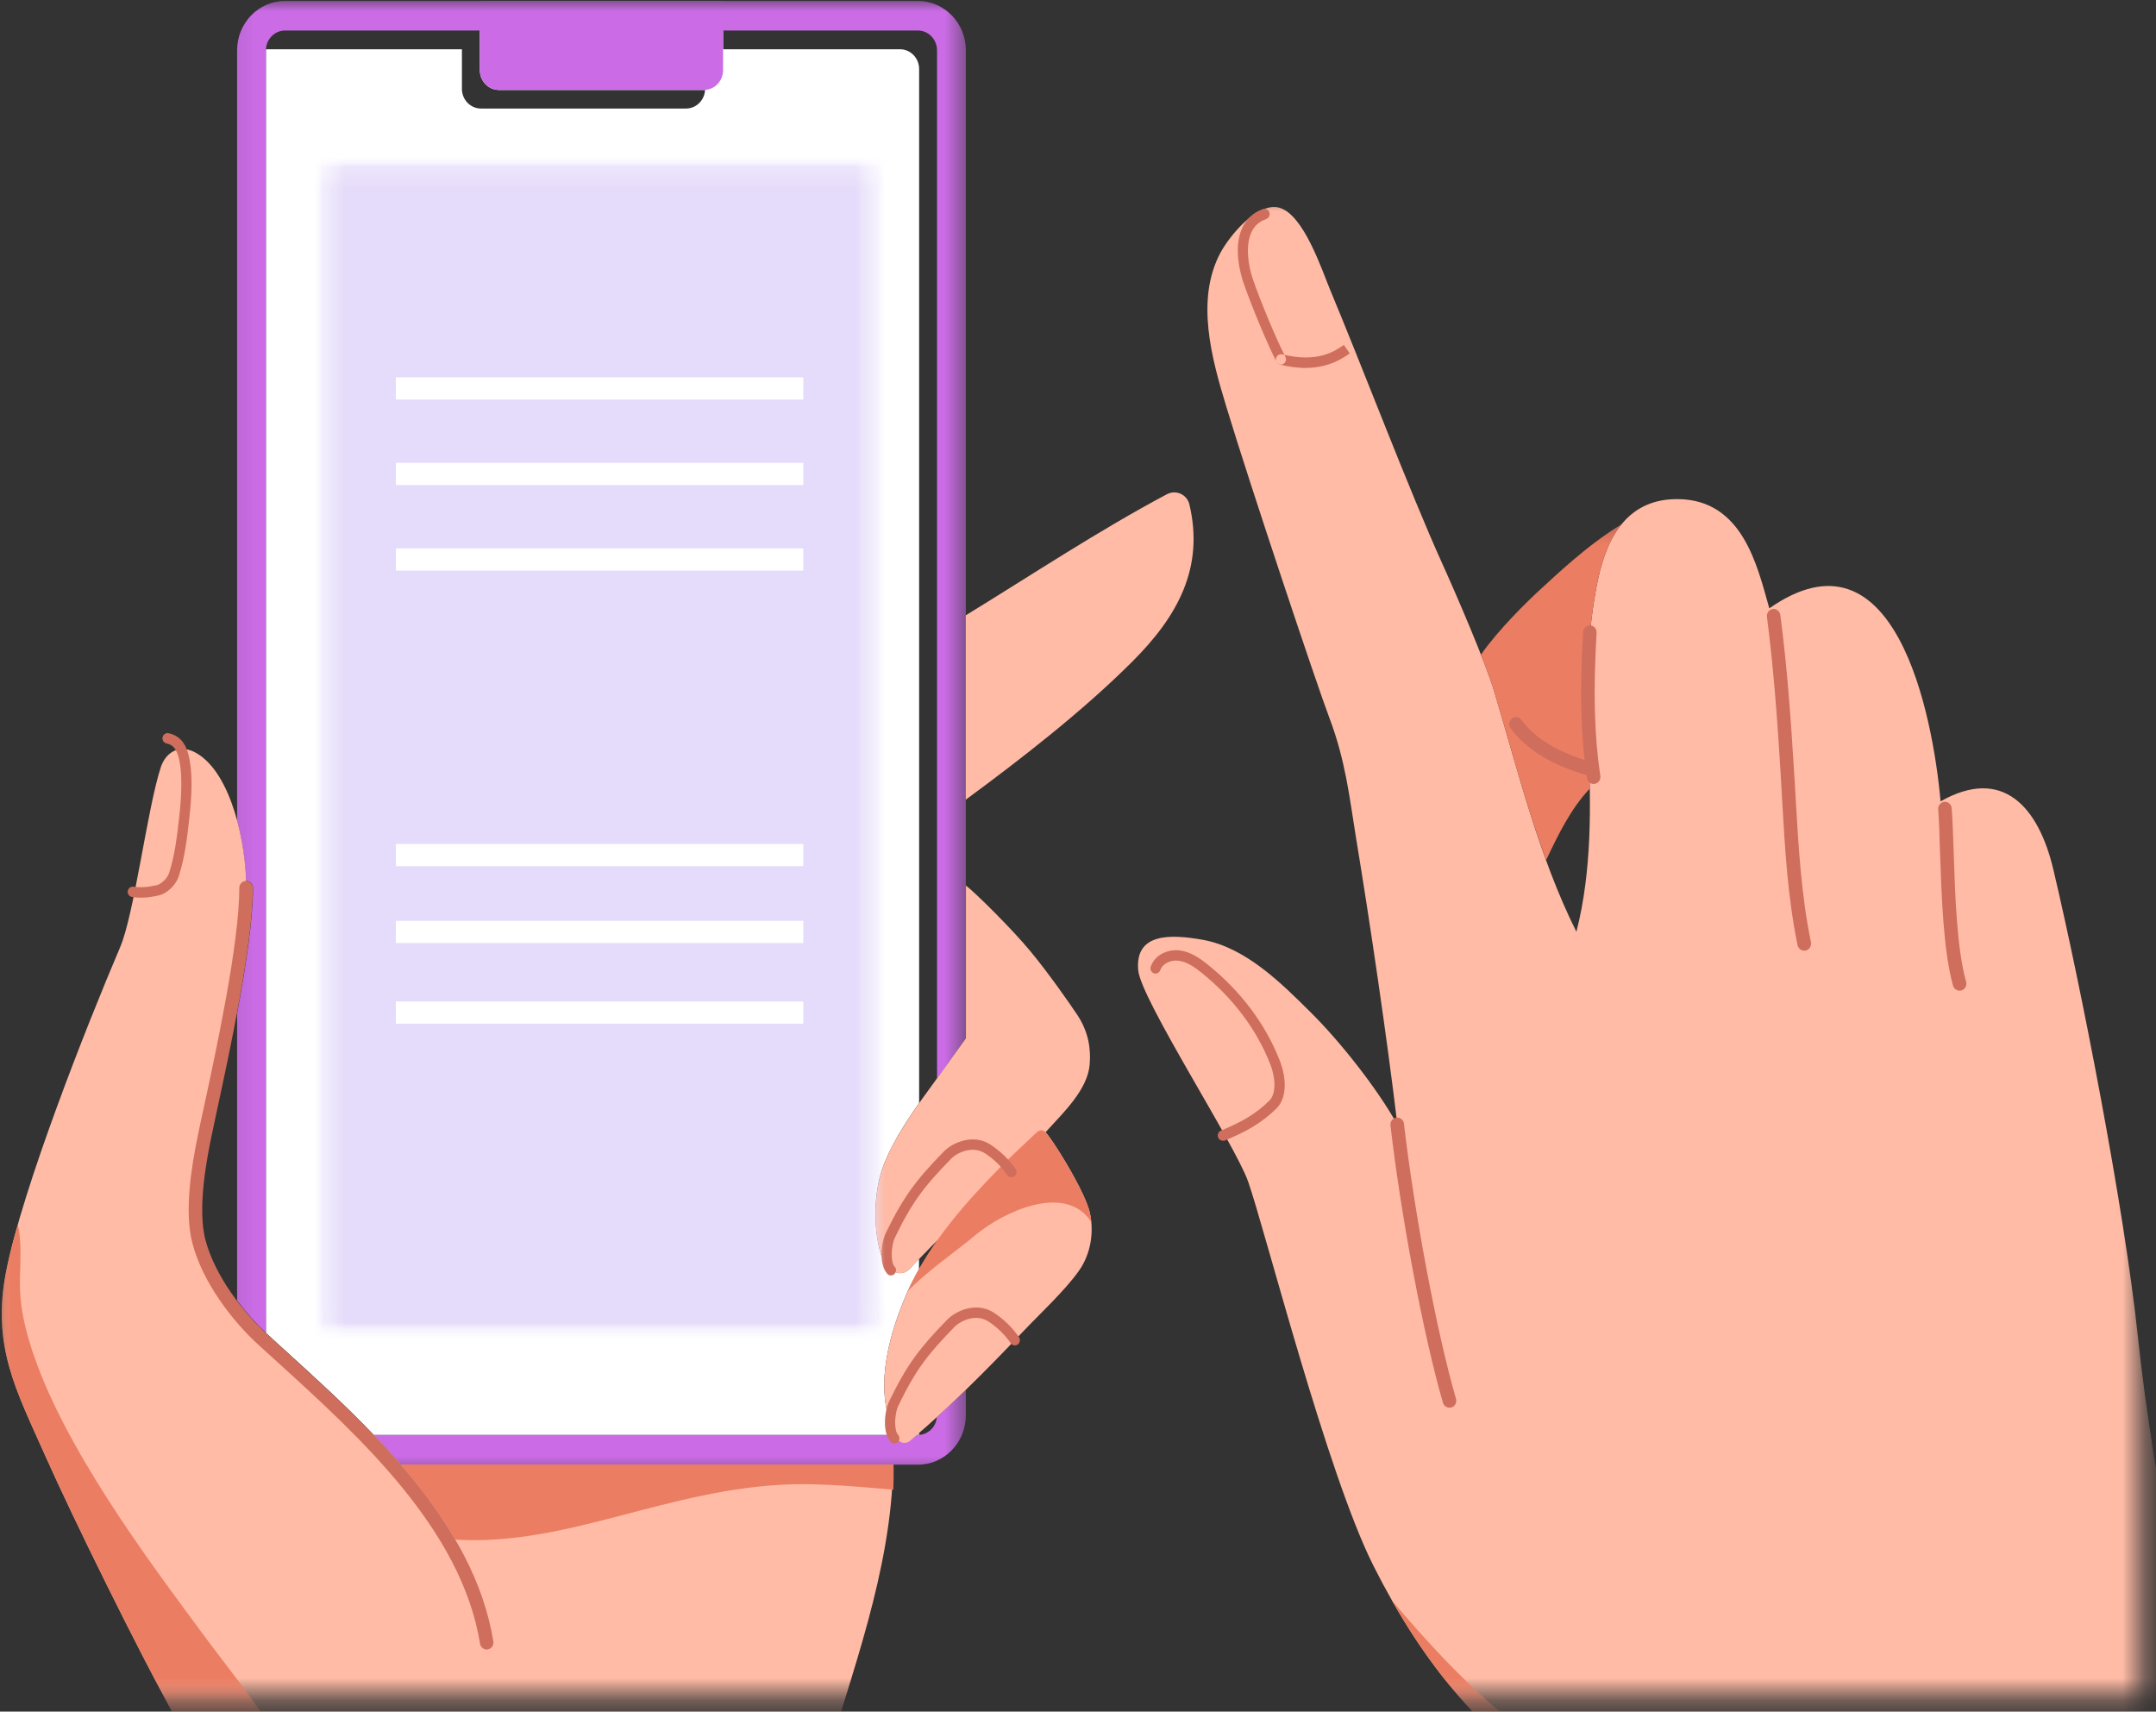
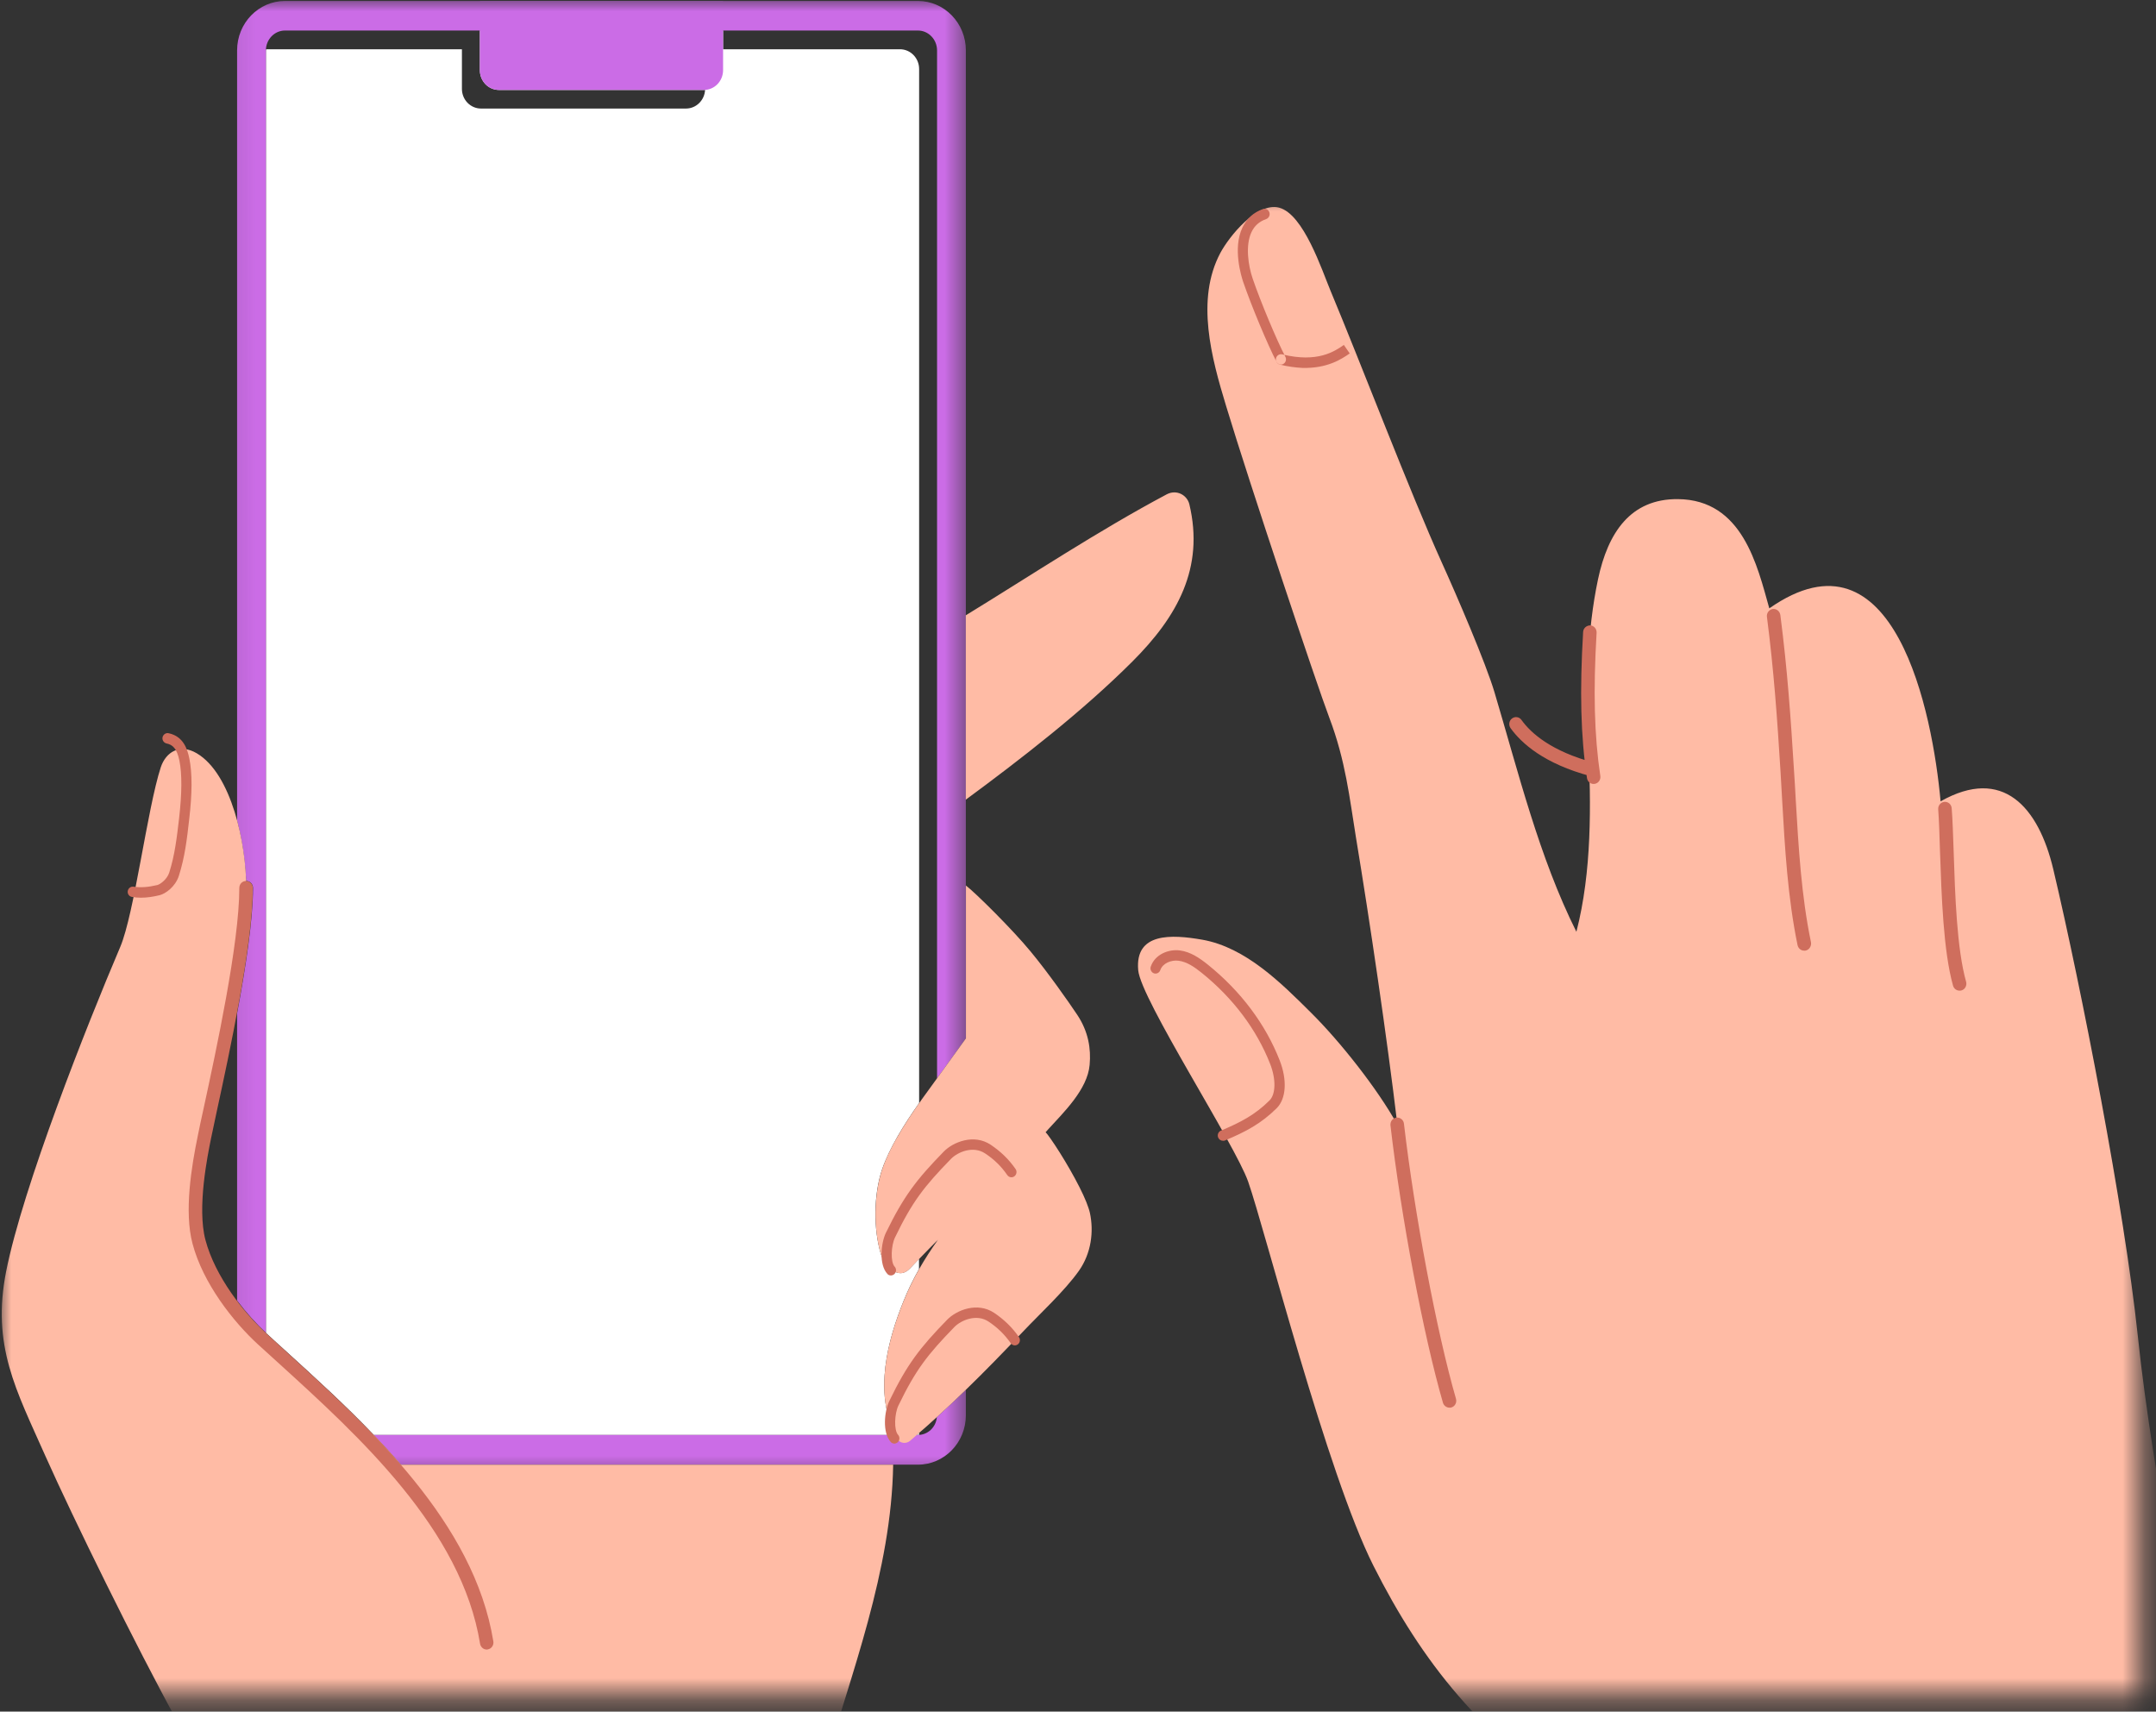
<svg xmlns="http://www.w3.org/2000/svg" width="97" height="77" viewBox="0 0 97 77" fill="none">
  <rect x="0" y="0" width="97" height="77" fill="#333333" stroke="none" />
  <path d="M40.669 58.487C40.863 58.005 41.094 57.542 41.346 57.094V56.637C41.188 56.806 41.042 56.953 40.936 57.066C40.35 57.673 39.749 56.809 39.625 56.399C39.294 55.291 39.303 53.73 39.685 52.609C40.007 51.658 40.681 50.572 41.352 49.623V3.105C41.352 2.613 40.966 2.216 40.49 2.216H32.532V1.374H21.589V3.155C21.589 3.649 21.972 4.047 22.448 4.047H31.671C31.689 4.047 31.704 4.044 31.722 4.044C31.698 4.51 31.322 4.883 30.863 4.883H21.641C21.167 4.883 20.782 4.488 20.782 3.997V2.216H12.018C11.999 2.216 11.981 2.222 11.966 2.222C11.963 2.235 11.963 2.253 11.963 2.269V59.958C11.981 59.977 12.002 59.995 12.021 60.014C12.303 60.277 12.591 60.537 12.886 60.803C14.154 61.958 15.526 63.2 16.819 64.556H40.295C39.3 62.668 39.934 60.287 40.669 58.487Z" fill="white" />
  <path d="M41.239 64.556H41.297C41.315 64.556 41.327 64.556 41.346 64.55C41.346 64.537 41.352 64.519 41.352 64.503V64.456C41.309 64.49 41.276 64.522 41.239 64.556Z" fill="white" />
-   <path d="M27.534 56.006C27.534 56.022 27.531 56.034 27.531 56.053C27.534 56.034 27.534 56.022 27.534 56.006Z" fill="white" />
  <path d="M42.159 55.815L42.199 55.774C42.187 55.793 42.171 55.812 42.159 55.831V55.815Z" fill="#CB6CE6" />
  <mask id="mask0_390_1828" style="mask-type:luminance" maskUnits="userSpaceOnUse" x="10" y="0" width="34" height="67">
    <path d="M10.1 0H43.506V66.493H10.1V0Z" fill="white" />
  </mask>
  <g mask="url(#mask0_390_1828)">
    <path d="M43.455 2.268V46.718C43.394 46.803 42.66 47.82 42.159 48.511V2.268C42.159 1.777 41.773 1.373 41.297 1.373H32.532V3.154C32.532 3.649 32.147 4.046 31.671 4.046H22.448C21.971 4.046 21.589 3.649 21.589 3.154V1.373H12.822C12.348 1.373 11.963 1.777 11.963 2.268V59.957C11.535 59.56 11.089 59.065 10.667 58.508V45.591C11.055 43.516 11.383 41.372 11.383 39.945C11.383 39.77 11.247 39.632 11.08 39.632C11.074 39.632 11.074 39.632 11.071 39.632C11.071 39.529 11.065 39.426 11.055 39.319C11.007 38.565 10.879 37.72 10.667 36.916V2.268C10.667 1.038 11.632 0.043 12.822 0.043H21.589V0.04H32.532V0.043H41.297C42.49 0.043 43.455 1.038 43.455 2.268ZM41.297 64.555H16.819C17.234 64.99 17.641 65.431 18.035 65.891H41.297C42.49 65.891 43.455 64.896 43.455 63.666V62.521C43.027 62.937 42.593 63.35 42.15 63.751C42.113 64.204 41.746 64.555 41.297 64.555Z" fill="#CB6CE6" />
  </g>
  <mask id="mask1_390_1828" style="mask-type:luminance" maskUnits="userSpaceOnUse" x="0" y="8" width="97" height="69">
    <path d="M0 8.805H96.342V76.318H0V8.805Z" fill="white" />
  </mask>
  <g mask="url(#mask1_390_1828)">
    <path d="M49.033 54.553C49.012 54.45 48.936 54.231 48.875 54.078C48.56 53.282 47.78 51.955 47.267 51.226C47.182 51.107 47.109 51.004 47.042 50.938C47.088 50.891 47.124 50.844 47.155 50.81C47.846 50.049 48.927 49.017 49.024 47.902C49.088 47.186 48.972 46.416 48.469 45.658C48.092 45.092 47.133 43.724 46.356 42.791C45.543 41.806 43.91 40.187 43.458 39.837V46.713C43.458 46.719 42.19 48.472 41.801 49.004C41.012 50.078 40.078 51.442 39.686 52.616C39.31 53.736 39.295 55.292 39.625 56.403C39.753 56.816 40.357 57.68 40.939 57.066C41.212 56.788 41.683 56.287 42.199 55.774C41.598 56.619 41.067 57.514 40.672 58.487C39.935 60.287 39.301 62.672 40.293 64.556C40.333 64.634 40.375 64.71 40.417 64.785C40.505 64.925 40.776 64.963 40.939 64.822C41.043 64.734 41.143 64.65 41.243 64.556C41.552 64.293 41.856 64.024 42.15 63.752C42.593 63.351 43.027 62.938 43.455 62.522C44.32 61.683 45.158 60.819 46.023 59.908C46.775 59.113 47.907 58.068 48.541 57.17C49.094 56.384 49.221 55.408 49.033 54.553ZM53.509 22.682C53.409 22.275 52.939 22 52.487 22.241C49.409 23.878 46.402 25.875 43.452 27.681V35.975C45.913 34.162 48.693 32.012 50.951 29.756C52.966 27.743 54.195 25.552 53.509 22.682ZM18.036 65.892C17.642 65.432 17.235 64.991 16.819 64.556H16.394C14.868 62.991 13.244 61.558 11.818 60.249C10.616 59.151 9.384 57.483 8.956 55.861C8.598 54.506 8.92 52.525 9.208 51.132C9.608 49.176 11.08 42.948 11.08 39.946C11.08 37.956 10.419 34.81 8.85 33.887C8.103 33.446 7.466 33.815 7.232 34.522C6.625 36.391 6.043 41.114 5.408 42.604C3.885 46.178 1.029 53.408 0.277 57.192C-0.385 60.544 0.72 62.522 2.052 65.523C3.296 68.312 6.109 74.039 7.976 77.438C8.407 78.499 9.029 79.589 9.751 81.031C11.256 84.036 10.713 93.166 10.422 97.454H33.987C34.224 94.465 35.516 84.869 36.994 79.779C38.284 75.329 40.111 70.662 40.184 65.892H18.036ZM102.269 77.492C101.583 76.318 100.664 75.489 99.695 74.59C98.445 73.426 98.051 72.061 97.744 70.378C97.14 67.063 96.533 63.445 96.181 60.093C95.574 54.365 93.638 44.425 92.379 39.108C91.714 36.3 90.103 34.466 87.308 36.05C86.953 32.097 85.247 23.421 79.602 27.368C79.059 25.44 78.397 22.482 75.496 22.454C73.354 22.432 72.34 23.969 71.897 26.056C71.399 28.407 71.345 31.005 71.457 33.399C71.588 36.216 71.621 39.211 70.923 41.918C69.242 38.554 68.313 34.742 67.236 31.136C66.841 29.812 65.542 26.795 64.875 25.324C63.442 22.16 61.212 16.307 59.87 13.102C59.476 12.163 58.656 9.631 57.543 9.34C56.553 9.089 55.312 10.62 54.905 11.377C53.786 13.481 54.508 16.107 55.163 18.263C56.204 21.712 59.254 30.839 59.807 32.288C60.541 34.222 60.717 35.9 61.005 37.671C61.618 41.373 62.41 46.729 62.869 50.597C61.967 48.97 60.283 46.844 58.981 45.555C57.646 44.228 56.047 42.622 54.095 42.275C52.711 42.034 51.054 41.94 51.209 43.649C51.327 44.957 55.567 51.48 56.156 53.16C56.917 55.329 59.697 66.281 61.791 70.437C63.973 74.769 66.665 78.165 71.208 81.075C74.389 83.113 78.021 85.654 80.995 87.983C81.854 88.653 86.995 95.66 88.828 98.051C95.353 99.932 100.897 96.997 103.374 94.687C105.656 92.562 106.521 89.629 106.575 87.973C103.962 83.391 104.038 80.537 102.269 77.492Z" fill="#FFBBA5" />
  </g>
  <mask id="mask2_390_1828" style="mask-type:luminance" maskUnits="userSpaceOnUse" x="0" y="23" width="91" height="54">
-     <path d="M0 23.227H90.897V76.318H0V23.227Z" fill="white" />
-   </mask>
+     </mask>
  <g mask="url(#mask2_390_1828)">
-     <path d="M66.628 29.452C67.408 28.335 68.689 27.073 69.35 26.472C69.912 25.962 71.423 24.504 72.956 23.59C72.44 24.219 72.103 25.08 71.897 26.056C71.399 28.407 71.344 31.004 71.457 33.399C71.487 34.087 71.514 34.779 71.523 35.48C70.655 36.403 70.106 37.552 69.56 38.694C68.655 36.222 67.979 33.63 67.235 31.139C67.108 30.71 66.886 30.116 66.628 29.452ZM90.645 98.458C90.047 98.358 89.444 98.23 88.828 98.051C86.988 95.66 81.854 88.653 80.995 87.98C78.021 85.654 74.388 83.113 71.208 81.075C67.22 78.524 64.662 75.595 62.622 71.999C64.094 73.745 66.452 76.38 68.649 77.892C71.854 80.108 75.077 81.776 78.612 83.341C81.82 84.759 85.38 85.914 87.207 88.937C88.846 91.657 89.856 95.669 90.645 98.458ZM13.262 97.454H10.421C10.713 93.166 11.256 84.036 9.751 81.031C9.028 79.588 8.406 78.496 7.975 77.435C6.109 74.033 3.296 68.305 2.054 65.517C0.719 62.519 -0.386 60.544 0.279 57.188C0.403 56.575 0.579 55.871 0.795 55.11C0.992 55.711 0.904 57.048 0.895 57.598C0.877 58.609 1.062 59.767 1.696 61.458C3.356 65.886 7.268 70.978 9.141 73.529C11.119 76.233 14.181 79.57 14.43 83.732C14.633 87.25 13.544 93.231 13.262 97.454ZM18.035 65.892C18.008 65.864 17.981 65.836 17.953 65.802C18.9 66.891 19.777 68.046 20.488 69.263C25.544 69.573 30.053 66.947 35.604 66.775C37.051 66.731 38.887 66.906 40.192 67.016C40.204 66.647 40.211 66.271 40.204 65.886H18.035V65.892ZM49.033 54.553C49.011 54.45 48.938 54.231 48.872 54.077C48.553 53.282 47.773 51.955 47.263 51.226C47.023 50.882 46.89 50.703 46.584 50.998C46.247 51.311 45.373 52.137 45.093 52.419C43.461 54.077 41.837 55.893 40.845 58.077C41.792 57.12 42.881 56.4 43.916 55.539C45.106 54.55 47.834 53.236 49.033 54.876C49.051 54.904 49.078 54.944 49.096 54.988C49.087 54.844 49.06 54.694 49.033 54.553Z" fill="#EB7D62" />
-   </g>
+     </g>
  <path d="M57.627 16.401C57.551 16.395 57.472 16.354 57.433 16.279C57.029 15.502 56.301 13.759 55.933 12.686C55.852 12.445 55.451 11.177 55.897 10.238C56.085 9.837 56.395 9.556 56.819 9.406C56.944 9.365 57.068 9.431 57.111 9.556C57.15 9.678 57.087 9.812 56.965 9.856C56.659 9.963 56.44 10.154 56.304 10.445C56.024 11.043 56.158 11.944 56.358 12.532C56.719 13.587 57.436 15.296 57.83 16.053C57.891 16.166 57.848 16.31 57.739 16.372C57.703 16.395 57.666 16.404 57.627 16.401ZM60.725 15.9L60.461 15.518C60.048 15.803 59.284 16.335 57.684 15.941C57.563 15.916 57.442 15.988 57.408 16.116C57.381 16.241 57.454 16.366 57.578 16.401C57.952 16.495 58.291 16.535 58.592 16.551C59.733 16.582 60.37 16.144 60.725 15.9ZM55.108 51.308C56.052 50.913 56.735 50.55 57.436 49.858C57.867 49.433 57.921 48.588 57.572 47.699C56.938 46.078 55.824 44.588 54.343 43.398C53.976 43.104 53.572 42.823 53.084 42.757C52.589 42.691 51.964 42.926 51.773 43.486C51.733 43.608 51.797 43.743 51.915 43.787C52.034 43.827 52.164 43.762 52.204 43.639C52.313 43.327 52.701 43.179 53.023 43.22C53.405 43.27 53.745 43.508 54.061 43.762C55.478 44.901 56.543 46.322 57.147 47.868C57.414 48.556 57.399 49.226 57.114 49.508C56.468 50.15 55.824 50.487 54.932 50.863C54.814 50.91 54.759 51.051 54.804 51.17C54.841 51.261 54.923 51.317 55.008 51.317C55.05 51.326 55.081 51.32 55.108 51.308ZM65.299 63.317C65.463 63.267 65.554 63.094 65.505 62.925C64.643 59.946 63.639 54.622 63.165 50.553C63.147 50.381 62.995 50.259 62.825 50.278C62.658 50.297 62.54 50.456 62.558 50.628C63.032 54.732 64.045 60.09 64.919 63.104C64.956 63.232 65.074 63.323 65.202 63.326C65.232 63.332 65.268 63.326 65.299 63.317ZM81.24 42.763C81.404 42.726 81.507 42.557 81.477 42.388C81.04 40.288 80.916 38.09 80.791 35.965C80.77 35.539 80.743 35.114 80.715 34.688C80.567 32.288 80.415 30.106 80.099 27.668C80.075 27.496 79.923 27.377 79.759 27.396C79.592 27.421 79.474 27.58 79.495 27.746C79.808 30.169 79.96 32.341 80.108 34.726C80.136 35.151 80.157 35.577 80.181 36.003C80.303 38.15 80.43 40.369 80.873 42.519C80.906 42.663 81.022 42.763 81.158 42.766C81.192 42.773 81.219 42.766 81.24 42.763ZM88.248 44.556C88.412 44.51 88.502 44.331 88.457 44.168C88.038 42.682 87.959 40.244 87.896 38.291C87.868 37.53 87.85 36.876 87.808 36.363C87.795 36.191 87.656 36.062 87.483 36.072C87.316 36.087 87.189 36.234 87.201 36.41C87.237 36.907 87.261 37.558 87.282 38.309C87.352 40.3 87.431 42.782 87.868 44.341C87.905 44.475 88.02 44.56 88.147 44.566C88.184 44.569 88.217 44.566 88.248 44.556ZM6.339 40.385C6.603 40.385 6.87 40.347 7.183 40.272C7.447 40.206 7.89 39.893 8.048 39.399C8.315 38.563 8.412 37.749 8.509 36.885C8.652 35.68 8.652 34.779 8.518 34.119C8.433 33.699 8.248 33.123 7.587 32.986C7.465 32.957 7.341 33.042 7.313 33.167C7.286 33.292 7.368 33.417 7.492 33.446C7.759 33.502 7.957 33.658 8.072 34.219C8.193 34.826 8.187 35.674 8.057 36.816C7.957 37.671 7.866 38.463 7.614 39.255C7.514 39.561 7.213 39.78 7.08 39.815C6.667 39.912 6.348 39.937 6.005 39.89C5.878 39.871 5.766 39.965 5.747 40.09C5.729 40.222 5.82 40.337 5.942 40.35C6.081 40.375 6.209 40.385 6.339 40.385ZM21.895 74.208C21.914 74.208 21.929 74.208 21.944 74.202C22.114 74.174 22.223 74.011 22.196 73.842C21.328 68.484 16.645 64.227 12.882 60.81C12.588 60.544 12.296 60.278 12.017 60.018C10.964 59.057 9.684 57.436 9.243 55.783C8.858 54.325 9.341 51.974 9.498 51.198C9.562 50.894 9.647 50.487 9.75 50.009C10.318 47.386 11.374 42.516 11.374 39.946C11.374 39.771 11.237 39.633 11.07 39.633C10.9 39.633 10.767 39.771 10.767 39.946C10.767 42.444 9.72 47.279 9.159 49.871C9.052 50.353 8.964 50.766 8.904 51.07C8.615 52.469 8.278 54.503 8.661 55.946C9.131 57.73 10.494 59.464 11.614 60.487C11.893 60.744 12.184 61.01 12.482 61.276C16.175 64.631 20.767 68.806 21.598 73.945C21.625 74.096 21.75 74.208 21.895 74.208ZM40.238 64.944C40.292 64.944 40.35 64.919 40.395 64.878C40.486 64.788 40.489 64.641 40.404 64.547C40.21 64.331 40.247 63.598 40.417 63.238C41.194 61.63 41.728 60.944 42.935 59.702C43.239 59.389 43.937 59.094 44.477 59.455C44.881 59.724 45.206 60.043 45.472 60.425C45.545 60.534 45.691 60.556 45.791 60.481C45.894 60.406 45.916 60.259 45.846 60.156C45.545 59.721 45.178 59.364 44.726 59.06C43.964 58.556 43.033 58.941 42.614 59.37C41.388 60.631 40.811 61.373 40.01 63.029C39.782 63.498 39.694 64.453 40.074 64.869C40.113 64.916 40.177 64.944 40.238 64.944ZM40.083 57.379C40.137 57.379 40.195 57.358 40.241 57.314C40.332 57.226 40.338 57.076 40.25 56.982C40.056 56.769 40.092 56.034 40.265 55.674C41.039 54.068 41.573 53.38 42.784 52.137C43.087 51.824 43.782 51.53 44.322 51.89C44.735 52.162 45.051 52.475 45.318 52.863C45.391 52.969 45.536 52.995 45.636 52.919C45.74 52.844 45.764 52.694 45.691 52.591C45.391 52.156 45.023 51.802 44.571 51.498C43.816 50.995 42.881 51.376 42.462 51.805C41.233 53.066 40.659 53.811 39.855 55.464C39.631 55.937 39.54 56.888 39.919 57.304C39.961 57.358 40.019 57.379 40.083 57.379ZM71.72 34.313C69.793 33.796 68.88 32.986 68.452 32.388C68.352 32.247 68.163 32.219 68.027 32.322C67.89 32.422 67.863 32.619 67.963 32.76C68.452 33.436 69.472 34.363 71.575 34.92L71.72 34.313ZM71.745 35.264C71.915 35.236 72.027 35.076 71.999 34.904C71.726 33.073 71.678 31.089 71.832 28.466C71.842 28.294 71.714 28.144 71.547 28.134C71.383 28.134 71.235 28.256 71.226 28.429C71.068 31.092 71.116 33.12 71.399 35.001C71.42 35.151 71.541 35.264 71.687 35.267C71.705 35.267 71.723 35.267 71.745 35.264Z" fill="#CF6E5D" />
  <mask id="mask3_390_1828" style="mask-type:luminance" maskUnits="userSpaceOnUse" x="14" y="7" width="26" height="54">
    <path d="M14.166 7.093H39.785V60.35H14.166V7.093Z" fill="white" />
  </mask>
  <g mask="url(#mask3_390_1828)">
    <mask id="mask4_390_1828" style="mask-type:luminance" maskUnits="userSpaceOnUse" x="14" y="7" width="26" height="54">
-       <path d="M14.749 7.093H39.203C39.358 7.093 39.506 7.155 39.616 7.268C39.725 7.381 39.785 7.534 39.785 7.694V59.667C39.785 59.827 39.725 59.98 39.616 60.093C39.506 60.206 39.358 60.268 39.203 60.268H14.749C14.594 60.268 14.445 60.206 14.336 60.093C14.227 59.98 14.166 59.827 14.166 59.667V7.694C14.166 7.534 14.227 7.381 14.336 7.268C14.445 7.155 14.594 7.093 14.749 7.093Z" fill="white" />
+       <path d="M14.749 7.093H39.203C39.358 7.093 39.506 7.155 39.616 7.268C39.725 7.381 39.785 7.534 39.785 7.694V59.667C39.785 59.827 39.725 59.98 39.616 60.093C39.506 60.206 39.358 60.268 39.203 60.268H14.749C14.594 60.268 14.445 60.206 14.336 60.093V7.694C14.166 7.534 14.227 7.381 14.336 7.268C14.445 7.155 14.594 7.093 14.749 7.093Z" fill="white" />
    </mask>
    <g mask="url(#mask4_390_1828)">
      <mask id="mask5_390_1828" style="mask-type:luminance" maskUnits="userSpaceOnUse" x="13" y="6" width="28" height="55">
        <path d="M40.399 6.4H13.984V60.884H40.399V6.4Z" fill="white" />
      </mask>
      <g mask="url(#mask5_390_1828)">
        <mask id="mask6_390_1828" style="mask-type:luminance" maskUnits="userSpaceOnUse" x="14" y="7" width="26" height="54">
          <path d="M14.166 7.093H39.785V60.35H14.166V7.093Z" fill="white" />
        </mask>
        <g mask="url(#mask6_390_1828)">
          <mask id="mask7_390_1828" style="mask-type:luminance" maskUnits="userSpaceOnUse" x="14" y="7" width="26" height="54">
            <path d="M14.749 7.093H39.203C39.358 7.093 39.506 7.155 39.616 7.268C39.725 7.381 39.785 7.534 39.785 7.694V59.667C39.785 59.827 39.725 59.98 39.616 60.093C39.506 60.206 39.358 60.268 39.203 60.268H14.749C14.594 60.268 14.445 60.206 14.336 60.093C14.227 59.98 14.166 59.827 14.166 59.667V7.694C14.166 7.534 14.227 7.381 14.336 7.268C14.445 7.155 14.594 7.093 14.749 7.093Z" fill="white" />
          </mask>
          <g mask="url(#mask7_390_1828)">
-             <path d="M14.166 7.093H39.785V60.246H14.166V7.093Z" fill="#E5DBFA" />
-           </g>
+             </g>
        </g>
      </g>
    </g>
  </g>
  <path d="M17.811 17.475L36.142 17.475" stroke="white" />
  <path d="M17.811 21.32L36.142 21.32" stroke="white" />
  <path d="M17.811 25.17L36.142 25.17" stroke="white" />
  <path d="M17.811 38.466H36.142" stroke="white" />
  <path d="M17.811 41.925L36.142 41.925" stroke="white" />
  <path d="M17.811 45.552L36.142 45.552" stroke="white" />
</svg>